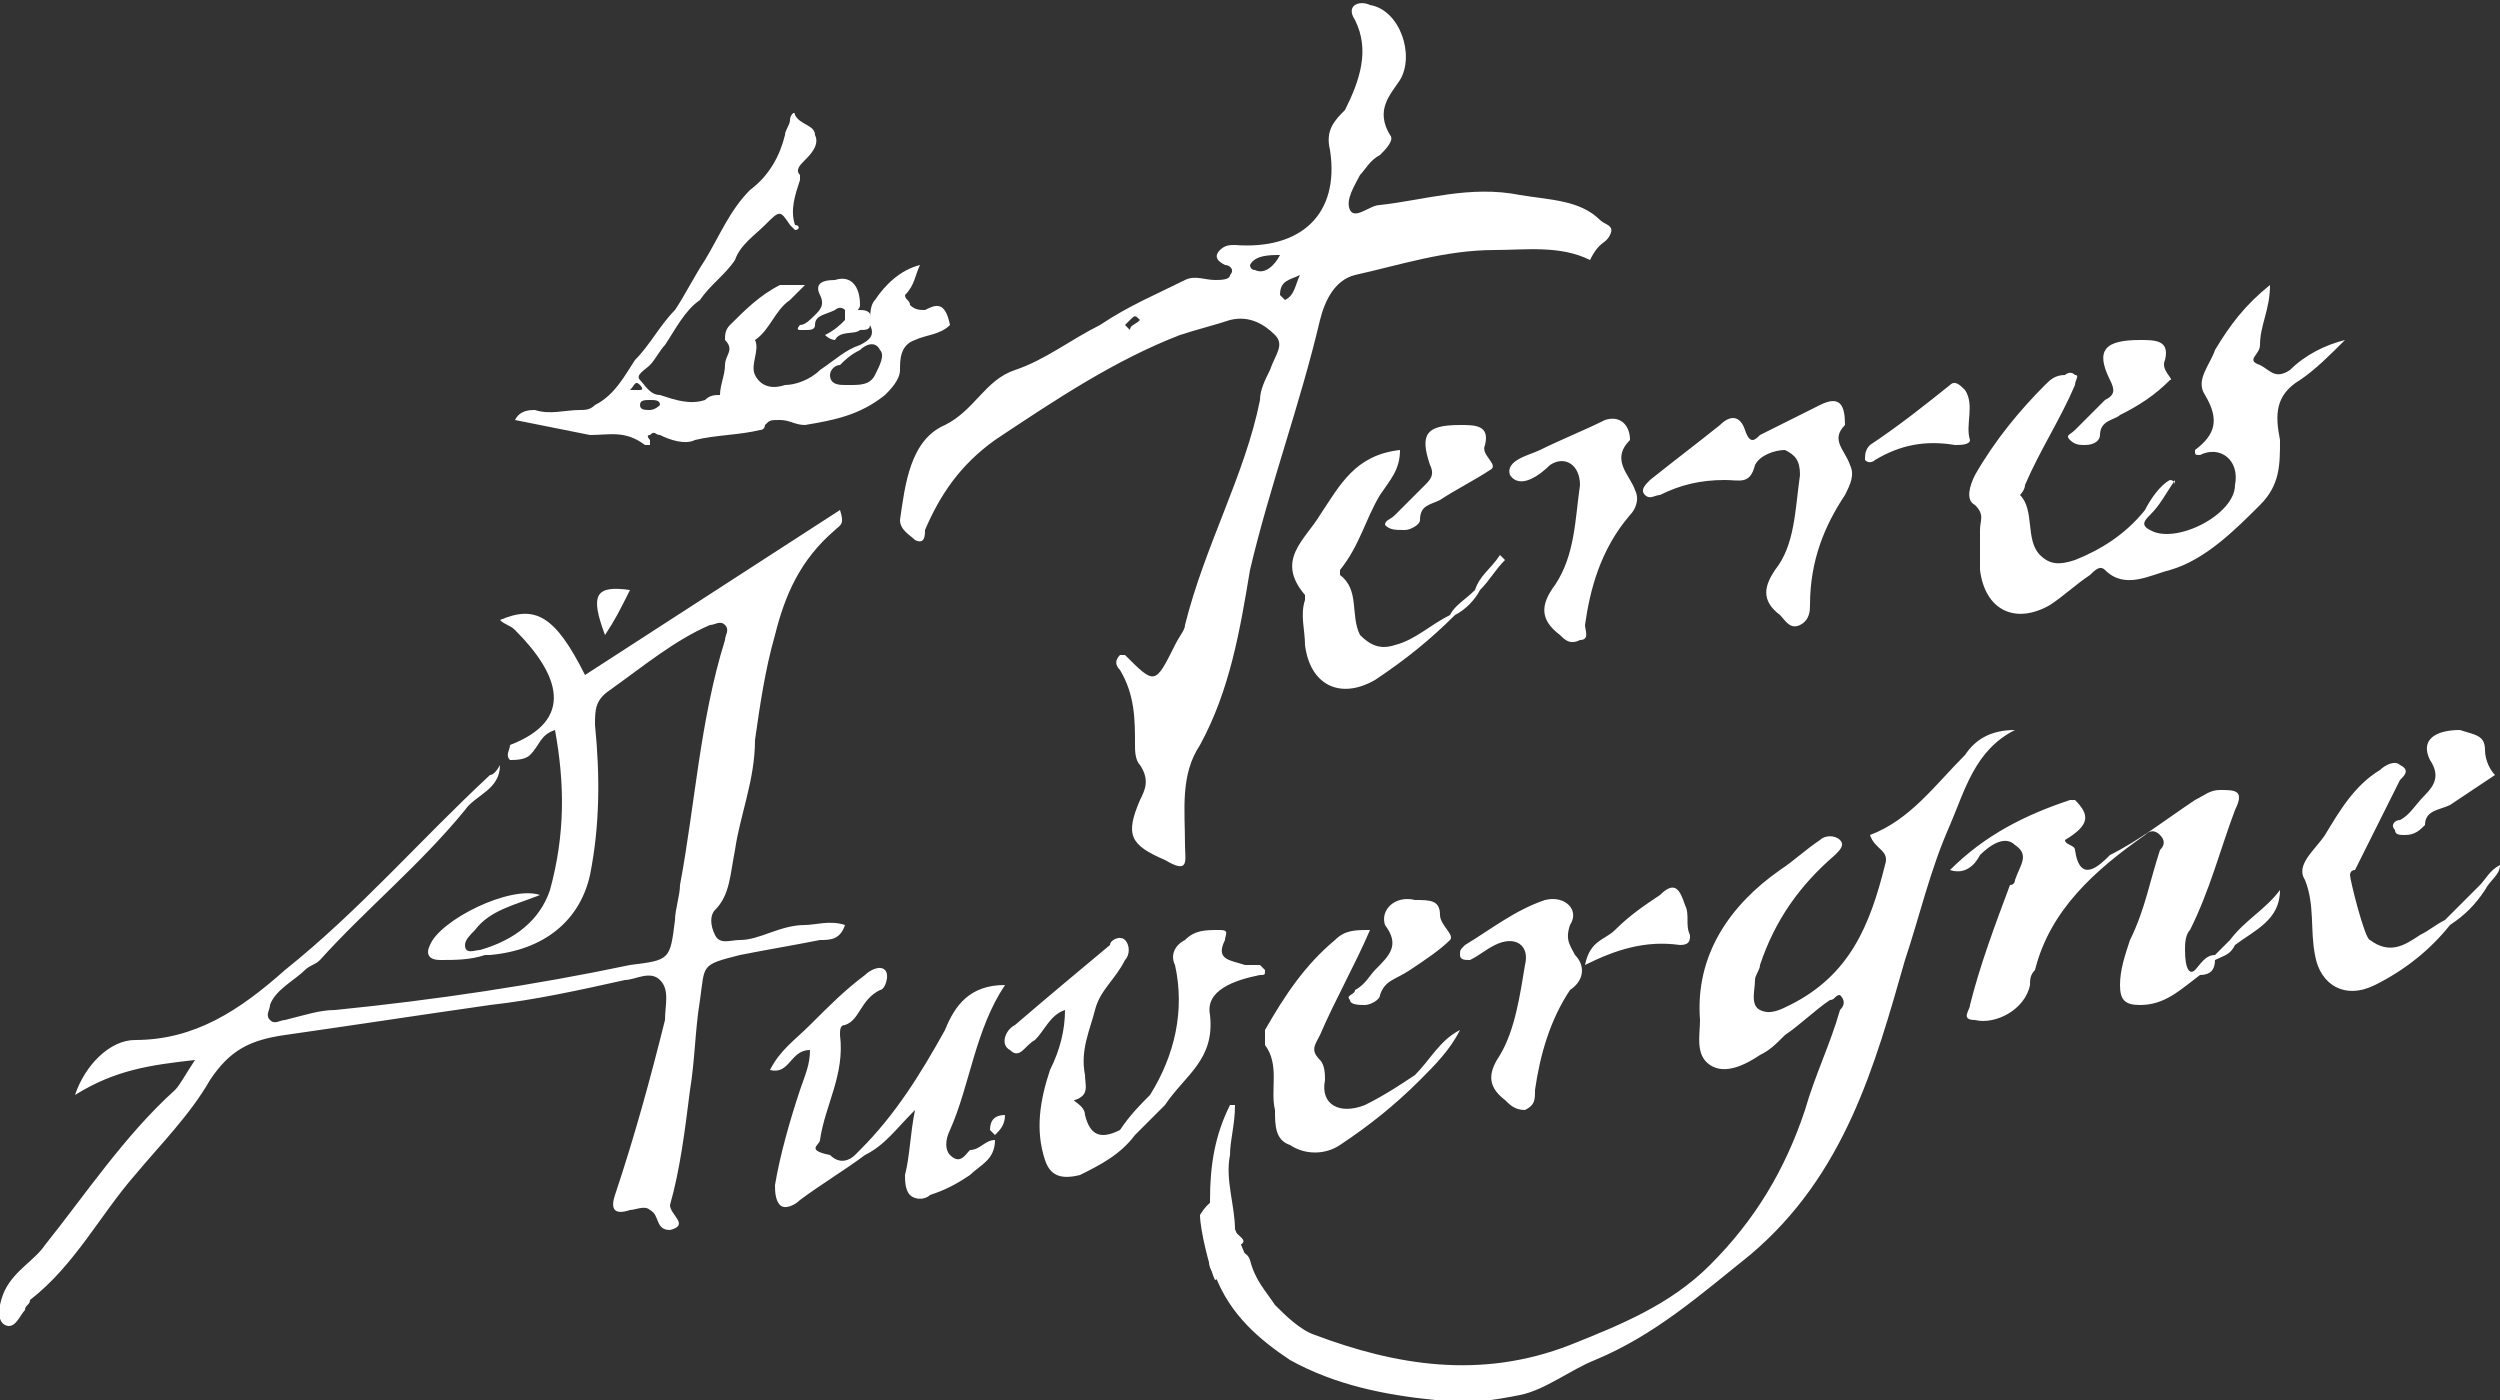
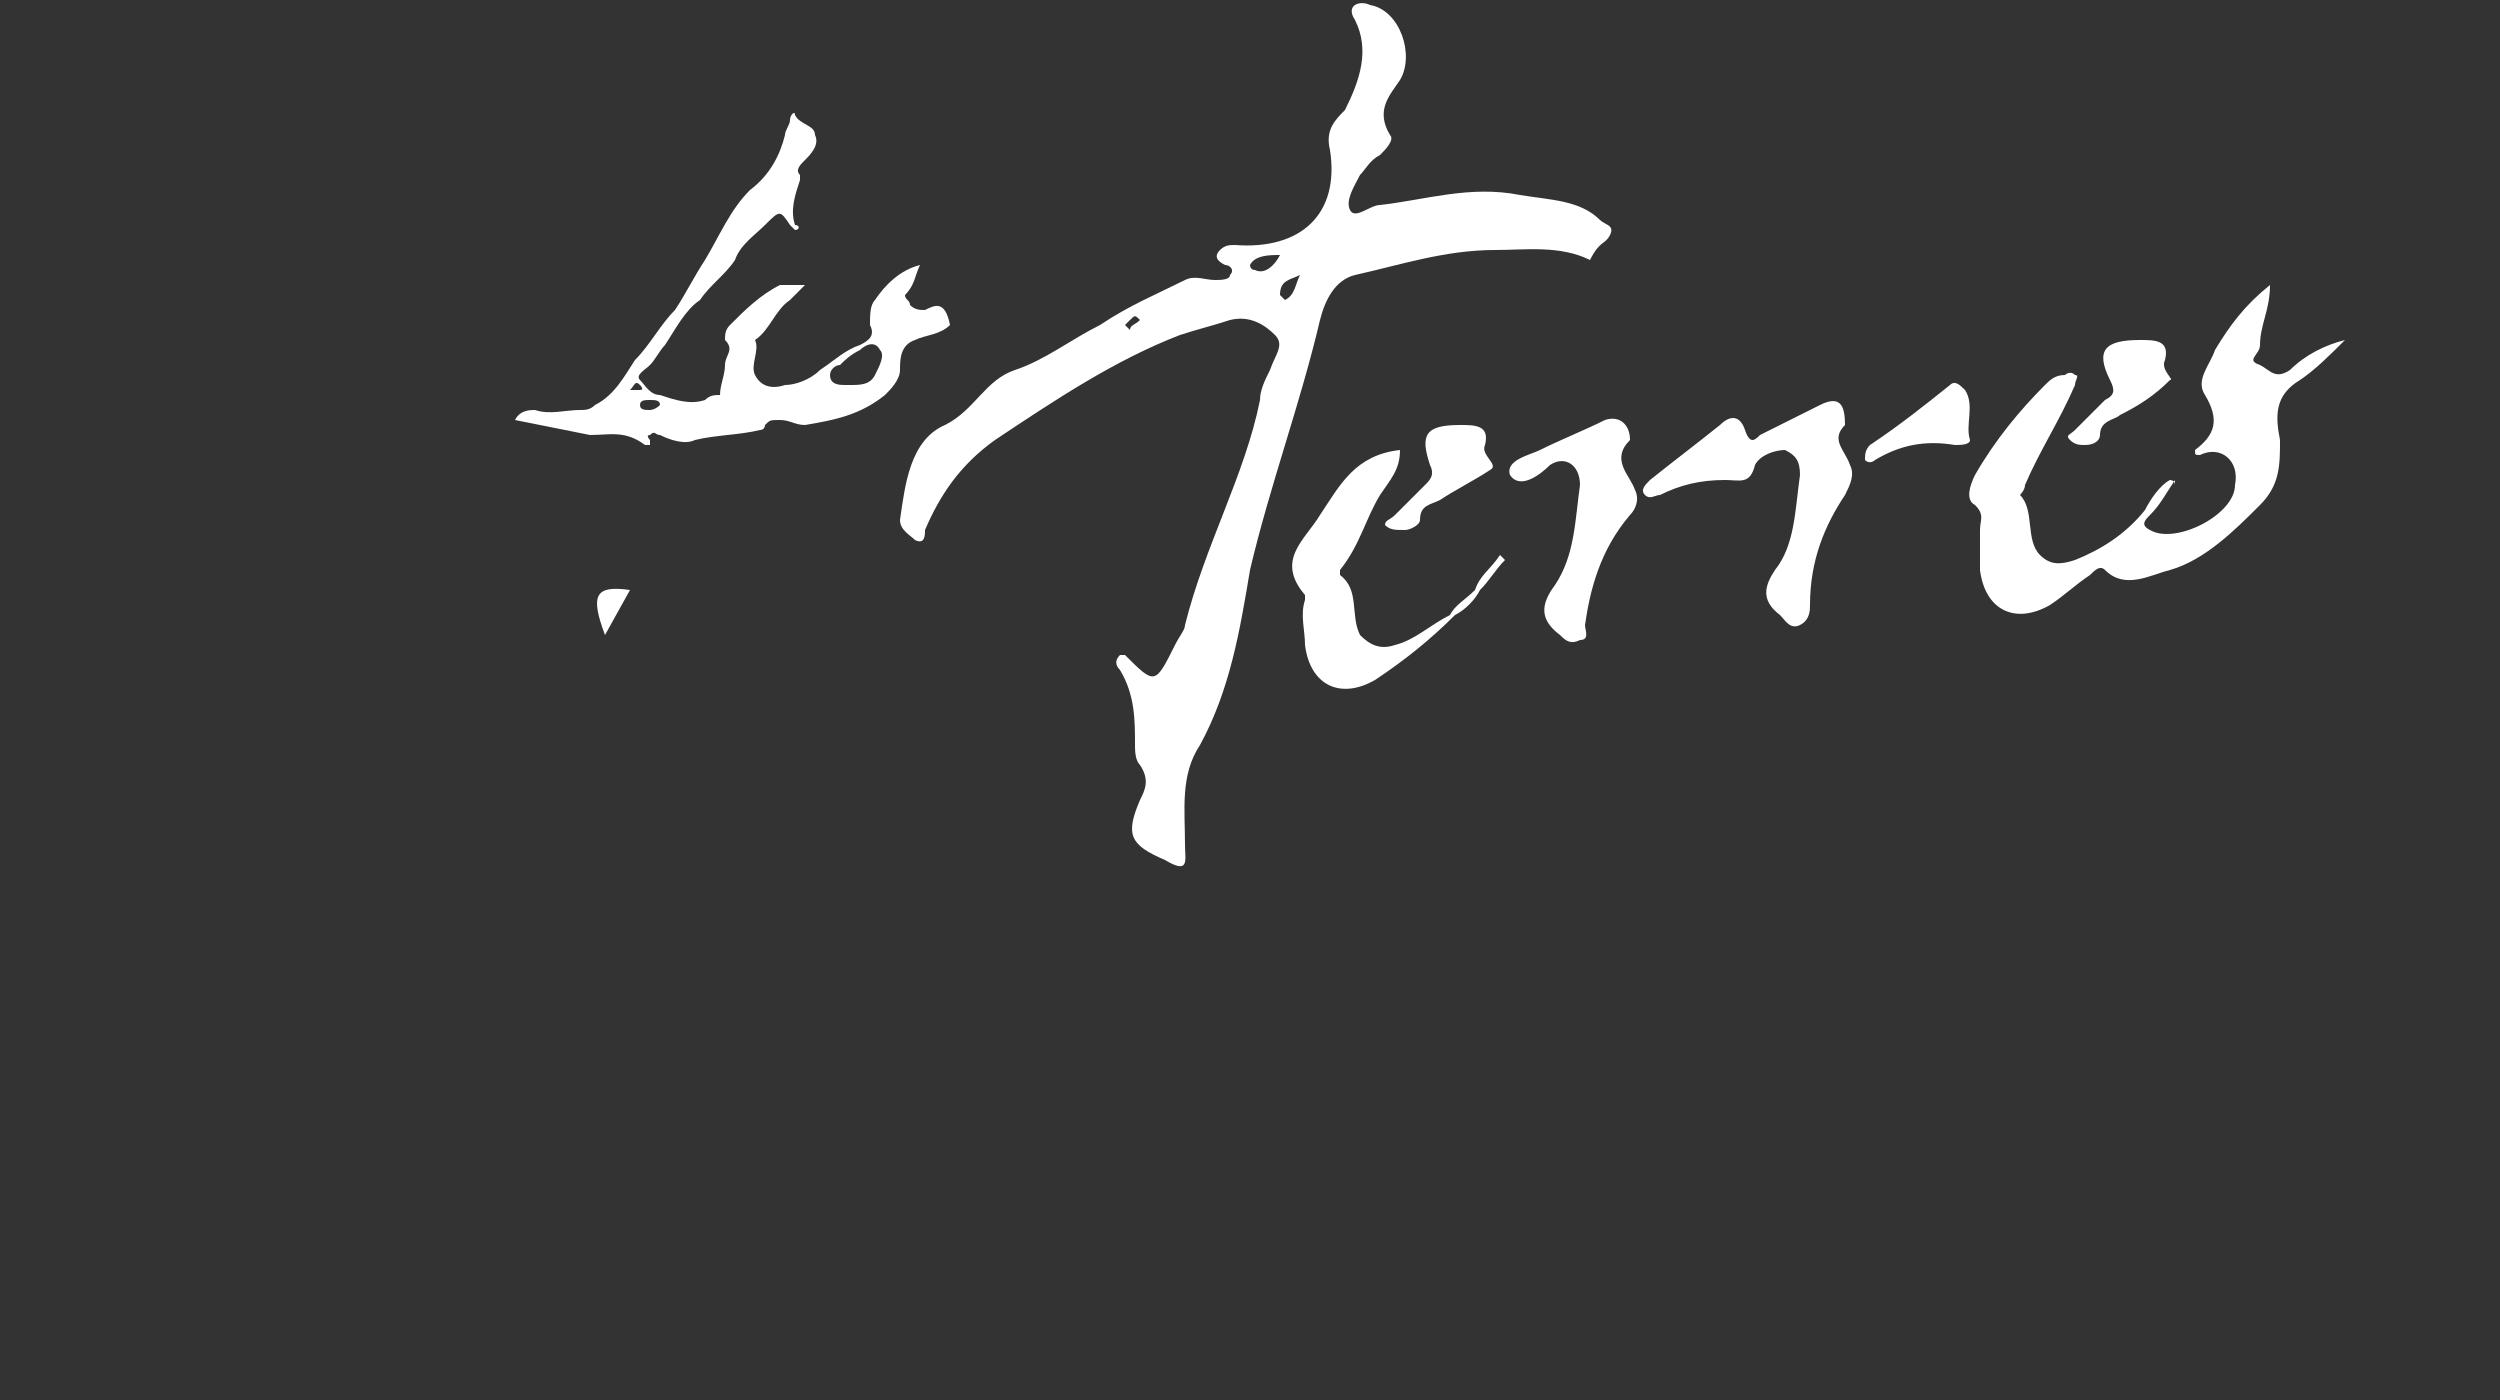
<svg xmlns="http://www.w3.org/2000/svg" fill="#ffffff" viewBox="0 0 50 28">
  <rect x="0" y="0" width="50" height="28" fill="#333333" stroke="none" />
  <path d="M29.7 8.9c0.1-0.4-0.2-0.4-0.5-0.4 -0.7 0-0.8 0.2-0.6 0.8 0.1 0.2 0 0.3-0.1 0.4 -0.2 0.2-0.4 0.4-0.6 0.6 -0.1 0.1-0.2 0.1-0.2 0.2 0.1 0.1 0.2 0.1 0.4 0.1 0.1 0 0.3-0.1 0.3-0.2 0-0.3 0.2-0.3 0.4-0.4 0.3-0.2 0.7-0.4 1-0.6C30 9.3 29.6 9.1 29.7 8.9M29.5 11.8c-0.2 0.2-0.4 0.3-0.5 0.5 -0.4 0.2-0.7 0.5-1.1 0.6 -0.3 0.1-0.5 0-0.7-0.2 -0.2-0.4 0-0.9-0.4-1.2 0 0 0-0.1 0-0.1 0.4-0.5 0.5-1 0.8-1.5 0.2-0.3 0.4-0.5 0.4-0.9 -0.9 0.1-1.2 0.7-1.6 1.3 -0.3 0.5-0.9 0.9-0.3 1.6 0 0 0 0.1 0 0.1 -0.1 0.3 0 0.6 0 0.9 0.1 0.8 0.7 1.1 1.4 0.7 0.6-0.4 1.1-0.8 1.6-1.3 0.2-0.1 0.4-0.3 0.5-0.5 0.2-0.2 0.3-0.4 0.5-0.6 0 0-0.1-0.1-0.1-0.1C29.8 11.4 29.6 11.5 29.5 11.8M26 5.5c-0.1 0.2-0.1 0.4-0.3 0.5 0 0-0.1-0.1-0.1-0.1C25.6 5.6 25.8 5.6 26 5.5M25.6 5.1c-0.1 0.2-0.3 0.4-0.5 0.3 -0.1 0-0.1-0.1-0.1-0.1C25.1 5.1 25.4 5.1 25.6 5.1M22.8 6.4c-0.1 0.1-0.2 0.1-0.2 0.2 0 0-0.1-0.1-0.1-0.1 0 0 0.1-0.1 0.1-0.1C22.7 6.3 22.7 6.3 22.8 6.4M32.2 4.7c0.1-0.2-0.1-0.2-0.2-0.3 -0.4-0.4-1-0.4-1.6-0.5 -1-0.2-1.9 0.1-2.8 0.2 -0.2 0-0.5 0.3-0.6 0.1 -0.1-0.2 0.1-0.5 0.2-0.7 0.1-0.1 0.2-0.3 0.4-0.4 0.1-0.1 0.3-0.3 0.2-0.4 -0.3-0.5 0-0.8 0.2-1.1 0.3-0.5 0-1.4-0.6-1.5 -0.2-0.1-0.5 0-0.3 0.3 0.3 0.6 0.1 1.2-0.2 1.8C26.7 2.4 26.5 2.6 26.6 3c0.2 1.3-0.6 2-1.9 1.9 -0.1 0-0.2 0-0.3 0.1C24.3 5.1 24.3 5.2 24.5 5.3c0.1 0 0.2 0.1 0.1 0.2 0 0.1-0.2 0.1-0.3 0.1 -0.2 0-0.4-0.1-0.6 0 -0.6 0.3-1.1 0.5-1.7 0.9 -0.6 0.3-1.1 0.7-1.7 0.9 -0.6 0.2-0.8 0.8-1.4 1.1 -0.7 0.3-0.8 1.2-0.9 1.9 0 0.2 0.2 0.3 0.3 0.4 0.2 0.1 0.2-0.1 0.2-0.2 0.3-0.7 0.7-1.3 1.4-1.8 1.2-0.8 2.4-1.6 3.7-2.1 0.3-0.1 0.7-0.2 1-0.3 0.4-0.1 0.7 0.1 0.9 0.3 0.2 0.2 0 0.4-0.1 0.7 -0.1 0.2-0.2 0.4-0.2 0.6 -0.3 1.5-1.1 2.9-1.5 4.5 0 0.1-0.1 0.2-0.2 0.4 -0.4 0.8-0.4 0.8-1 0.2 0 0 0 0-0.1 0 -0.1 0.1-0.1 0.2 0 0.3 0.3 0.5 0.3 1 0.3 1.5 0 0.1 0 0.3 0.1 0.4 0.2 0.3 0.1 0.5 0 0.7 -0.3 0.7-0.2 0.9 0.5 1.2 0.5 0.3 0.4 0 0.4-0.3 0-0.7-0.1-1.4 0.3-2 0.6-1.1 0.8-2.3 1-3.5 0.4-1.7 1-3.3 1.4-5 0.1-0.4 0.3-0.8 0.7-0.9 0.9-0.2 1.8-0.5 2.8-0.5 0.6 0 1.3-0.1 1.9 0.2C32 4.8 32.1 4.9 32.2 4.7M32.6 10.3c0.1-0.1 0.2-0.3 0.1-0.5 -0.1-0.3-0.5-0.6-0.1-1 0-0.3-0.2-0.5-0.5-0.4 -0.4 0.2-0.9 0.4-1.3 0.6 -0.2 0.1-0.7 0.2-0.6 0.5 0.2 0.3 0.6 0 0.8-0.2 0.3-0.2 0.6 0 0.6 0.4 -0.1 0.7-0.1 1.4-0.5 2 -0.3 0.4-0.3 0.7 0.1 1 0.1 0.1 0.2 0.2 0.4 0.1 0.2 0 0.1-0.2 0.1-0.3C31.8 11.8 32 11 32.6 10.3M36.9 9.9c0.1-0.2 0.2-0.4 0.1-0.6 -0.1-0.3-0.4-0.5-0.1-0.8 0-0.4-0.1-0.6-0.5-0.4 -0.4 0.2-0.8 0.4-1.2 0.6 -0.1 0.1-0.2 0.2-0.3-0.1 -0.1-0.3-0.3-0.3-0.5-0.1 -0.5 0.4-0.9 0.7-1.4 1.1 -0.1 0.1-0.2 0.2-0.1 0.3 0.1 0.1 0.2 0 0.3 0 0.4-0.2 0.8-0.3 1.3-0.3 0.3 0 0.5 0.1 0.6-0.3 0.1-0.2 0.4-0.3 0.6-0.3 0.2 0.1 0.3 0.2 0.3 0.5 -0.1 0.7-0.1 1.4-0.5 1.9 -0.2 0.3-0.3 0.6 0.1 0.9 0.1 0.1 0.2 0.3 0.4 0.2 0.2-0.1 0.2-0.3 0.2-0.4C36.2 11.2 36.5 10.5 36.9 9.9M39.4 8.8c-0.1-0.3 0.1-0.7-0.1-1 -0.1-0.1-0.2-0.2-0.3-0.1 -0.5 0.4-1 0.8-1.6 1.2 -0.1 0.1-0.1 0.2-0.1 0.3 0.1 0.1 0.2 0 0.2 0 0.5-0.3 1-0.4 1.6-0.3C39.2 8.9 39.4 8.9 39.4 8.8M43.3 7.2c0.1-0.4-0.2-0.4-0.5-0.4 -0.7 0-0.9 0.2-0.6 0.8 0.1 0.2 0.1 0.3-0.1 0.4 -0.2 0.2-0.4 0.4-0.6 0.6 -0.1 0.1-0.2 0.1-0.1 0.2 0.1 0.1 0.2 0.1 0.3 0.1 0.2 0 0.3-0.1 0.3-0.2 0-0.3 0.3-0.3 0.4-0.4 0.4-0.2 0.7-0.4 1-0.7C43.5 7.6 43.2 7.4 43.3 7.2M46 7.6c0.3-0.2 0.6-0.5 0.9-0.8 -0.4 0.1-0.8 0.3-1.1 0.6 -0.3 0.2-0.4 0-0.6-0.1 -0.3-0.1 0-0.2 0-0.4 0-0.4 0.2-0.7 0.2-1.2 -0.5 0.4-0.8 0.8-1.1 1.3 -0.1 0.3-0.4 0.6-0.2 0.9 0.3 0.5 0.2 0.8-0.2 1.1 0 0.1 0 0.1 0.1 0.1 0 0 0 0 0 0 0 0 0 0 0 0 0.4-0.2 0.8 0.1 0.7 0.6 0 0.6-1.2 1.2-1.7 0.9 -0.2-0.1-0.1-0.2 0-0.3 0.2-0.2 0.3-0.4 0.5-0.7 0 0 0 0 0 0V9.7c0 0 0 0 0 0 0-0.1-0.1-0.1-0.1-0.1 -0.2 0.1-0.4 0.4-0.5 0.6 -0.4 0.5-0.9 0.8-1.4 1 -0.3 0.1-0.5 0.1-0.7-0.1 -0.3-0.3-0.1-0.9-0.4-1.2 0 0 0.1-0.1 0.1-0.2 0.3-0.7 0.7-1.3 1-2 0-0.1 0.1-0.2 0-0.2 -0.1-0.1-0.2 0-0.2 0 -0.2 0-0.3 0.1-0.4 0.2 -0.5 0.5-1 1.1-1.4 1.8 -0.1 0.2-0.2 0.5 0 0.6 0.2 0.2 0.1 0.3 0.1 0.5 0 0.3 0 0.5 0 0.8 0.1 0.8 0.7 1.1 1.4 0.7 0.3-0.2 0.5-0.4 0.8-0.6 0.1-0.1 0.2-0.2 0.3-0.1 0.4 0.4 0.9 0.1 1.3 0 0.7-0.2 1.3-0.8 1.8-1.3 0.4-0.4 0.4-0.8 0.4-1.3C45.5 8.3 45.5 7.9 46 7.6" class="a" />
-   <path d="M16.4 5.9c0.1 0.2 0 0.3-0.1 0.4 -0.1 0.1-0.2 0.2-0.3 0.2 0 0-0.1 0.1 0 0.1 0 0 0.1 0 0.1 0 0.1 0 0.2 0 0.2-0.1 0-0.2 0.2-0.2 0.4-0.3 0 0 0.1-0.1 0.2 0 0 0.1 0 0.1 0 0.2 -0.1 0.1-0.2 0.2-0.4 0.3 0.1 0.1 0.2 0.1 0.2 0.1 0.1-0.2 0.4-0.1 0.5-0.2 0.1 0 0.2 0 0.2-0.1 0-0.1 0.1-0.3-0.2-0.3 -0.1 0 0 0 0-0.1 0-0.4-0.2-0.6-0.5-0.5C16.4 5.6 16.3 5.7 16.4 5.9z" class="a" />
  <path d="M18.5 6.2c-0.1 0-0.2 0-0.3-0.1 0-0.1-0.1-0.1-0.1-0.2 0.2-0.2 0.2-0.4 0.3-0.6 -0.4 0.1-0.7 0.4-0.9 0.7 -0.1 0.1-0.1 0.3-0.1 0.5 0.1 0.2 0 0.3-0.2 0.4 -0.3 0.1-0.5 0.3-0.8 0.5 -0.2 0.2-0.5 0.3-0.7 0.3 -0.3 0.1-0.5 0-0.6-0.2 -0.1-0.2 0.1-0.5 0-0.7 0 0 0 0 0 0 0.3-0.2 0.4-0.6 0.7-0.8 0.1-0.1 0.2-0.2 0.3-0.3 -0.2 0-0.3 0-0.5 0 -0.4 0.2-0.7 0.5-1 0.8 -0.1 0.1-0.1 0.2-0.1 0.3 0.2 0.2 0 0.3 0 0.5 0 0.2-0.1 0.4-0.1 0.6 -0.1 0-0.2 0-0.3 0.1 -0.3 0.1-0.6 0-0.9-0.1 -0.2 0-0.3-0.2-0.4-0.3 -0.1-0.1 0.1-0.2 0.2-0.3 0.1-0.1 0.2-0.3 0.3-0.4 0.2-0.3 0.4-0.7 0.7-0.9 0.2-0.3 0.5-0.5 0.7-0.8 0.1-0.3 0.4-0.5 0.6-0.7 0.3-0.3 0.3-0.3 0.5 0 0 0 0.1 0.1 0.1 0.1 0.1 0 0.1-0.1 0-0.1 -0.1-0.3 0-0.6 0.1-0.9 0 0 0-0.1 0-0.1 -0.1-0.1 0-0.2 0.1-0.3 0.1-0.1 0.3-0.3 0.2-0.5 0-0.2-0.3-0.2-0.4-0.4 0-0.1-0.1 0-0.1 0.1 0 0.1-0.1 0.2-0.1 0.3 -0.1 0.4-0.3 0.8-0.7 1.1 -0.4 0.4-0.6 0.9-0.9 1.4 -0.2 0.3-0.4 0.7-0.6 1 -0.3 0.3-0.5 0.7-0.8 1 -0.2 0.3-0.4 0.7-0.8 0.9 -0.1 0.1-0.2 0.1-0.3 0.1 -0.3 0-0.6 0.1-0.9 0 -0.1 0-0.3 0-0.4 0.2 0.5 0.1 1 0.2 1.5 0.3 0.4 0 0.7-0.1 1.1 0.2 0 0 0.1 0 0.1 0 0 0 0-0.1 0-0.1 0 0-0.1-0.1 0-0.1 0.1-0.1 0.1 0 0.2 0 0.2 0.1 0.5 0.2 0.7 0.1 0.4-0.1 0.9-0.1 1.3-0.2 0.1 0 0.1-0.1 0.1-0.1 0.1-0.1 0.1-0.1 0.3-0.1 0.2 0 0.3 0.1 0.5 0.1 0.6-0.1 1.1-0.2 1.6-0.6 0.1-0.1 0.3-0.3 0.3-0.5 0-0.2 0-0.5 0.3-0.6 0.2-0.1 0.5-0.1 0.7-0.3C18.9 6 18.7 6.1 18.5 6.2zM12.6 7.8c0.1-0.1 0.1-0.2 0.2-0.1 0 0 0.1 0.1 0 0.1C12.8 7.8 12.7 7.8 12.6 7.8zM13 8.2c-0.1 0-0.2 0-0.2-0.1 0-0.1 0.1-0.1 0.2-0.1 0.1 0 0.2 0 0.2 0.1C13.1 8.2 13 8.2 13 8.2zM17.5 7.5c-0.1 0.2-0.3 0.2-0.5 0.2C16.9 7.7 16.9 7.7 16.9 7.7c-0.1 0-0.3 0-0.3-0.2 0-0.1 0.1-0.2 0.2-0.2 0.1-0.1 0.2-0.2 0.4-0.3 0.1-0.1 0.3-0.2 0.4 0C17.7 7.1 17.6 7.3 17.5 7.5z" class="a" />
-   <path d="M43.7 19c0-0.1 0-0.3 0.1-0.4 0.4-0.8 0.6-1.6 0.9-2.4 0.2-0.4 0-0.4-0.3-0.4 -0.2 0-0.3 0.1-0.5 0.2 -0.6 0.4-1.1 0.8-1.7 1.1 -0.2 0.2-0.6 0.6-0.7-0.1 0-0.1-0.2-0.1-0.2-0.2 0.5-0.3 0.5-0.5 0.2-0.8 0 0-0.1 0-0.1 0 -0.9 0.3-1.7 0.7-2.4 1.4 0.3 0.1 0.5-0.1 0.6-0.3 0.2-0.2 0.5-0.4 0.7-0.2 0.3 0.2 0.1 0.4 0 0.7 0 0 0 0.1-0.1 0.1 -0.3 0.8-0.6 1.6-0.8 2.4 0 0.1-0.2 0.3 0.1 0.3 0.4 0.1 1-0.2 1.1-0.7 0-0.1 0-0.2 0.1-0.3 0.3-1.2 1.2-2 2.2-2.7 0.1-0.1 0.2-0.1 0.3 0 0.1 0.1 0.1 0.2 0 0.3 -0.2 0.6-0.3 1.2-0.6 1.8 -0.1 0.3-0.2 0.6-0.2 0.9 0 0.3 0.1 0.4 0.4 0.4 0.5 0 0.8-0.3 1.2-0.6 0.2 0 0.3-0.1 0.3-0.3 0.2-0.1 0.3-0.1 0.4-0.3 0.4-0.3 0.9-0.5 0.9-1.1 -0.3 0.4-0.7 0.6-1 1 -0.1 0.1-0.2 0.2-0.3 0.3 -0.2 0-0.3 0.2-0.4 0.3C43.8 19.5 43.7 19.4 43.7 19M37.4 16.7c0.1 0.3 0.4 0.3 0.3 0.6 -0.3 1.2-0.7 2.2-1.9 2.8 -0.2 0.1-0.4 0.2-0.6 0.1 -0.2-0.1-0.1-0.4-0.1-0.6 0-0.1 0.1-0.2 0.1-0.3 0.3-0.9 0.8-1.6 1.5-2.2 0.1-0.1 0.2-0.2 0.1-0.3 -0.1-0.1-0.3-0.1-0.4 0 -0.3 0.2-0.5 0.4-0.8 0.6 -1 0.7-1.7 1.7-1.6 3 0 0.3-0.1 0.7 0.2 0.9 0.3 0.2 0.7 0 1-0.2 0.2-0.1 0.3-0.2 0.5-0.4 0.3-0.2 0.6-0.5 0.9-0.7 0.1 0 0.1-0.1 0.2-0.1 0.1 0.1 0.1 0.2 0 0.3 -0.2 0.7-0.5 1.3-0.7 2 -0.4 1.2-1 2.2-1.9 3.1 -0.8 0.8-1.8 1.2-2.8 1.6 -1.8 0.7-3.5 0.4-5.1-0.2 -0.3-0.1-0.6-0.4-0.8-0.6 -0.2-0.3-0.4-0.5-0.5-0.9 -0.1-0.3-0.5-0.1-0.7-0.1 -0.2 0.1-0.1 0.3 0 0.4 0.3 0.8 0.9 1.3 1.5 1.7 0.9 0.5 1.9 0.7 2.9 0.8 0.6 0.1 1.2 0 1.7-0.1 0.5-0.1 1-0.5 1.5-0.7 1.2-0.5 2.1-1.3 3.1-2.1 1.9-1.6 2.5-3.8 3.1-5.9 0.3-0.9 0.5-1.8 0.9-2.7 0.3-0.7 0.5-1.5 1.3-1.9 -0.5 0-0.8 0.2-1 0.5C38.7 15.7 38.2 16.4 37.4 16.7M33.8 18.7c-0.1-0.2 0-0.4-0.1-0.6 -0.1-0.3-0.2-0.5-0.5-0.2 -0.3 0.2-0.6 0.4-0.9 0.7 -0.2 0.2-0.5 0.2-0.6 0.7 0.6-0.3 1.2-0.5 1.9-0.4C33.8 18.9 33.8 18.8 33.8 18.7M31.5 19.1c-0.1-0.2-0.2-0.3-0.1-0.6 0.2-0.3-0.1-0.6-0.5-0.5 -0.6 0.2-1.1 0.6-1.6 0.9 -0.1 0.1-0.1 0.1-0.1 0.2 0 0.1 0.1 0.1 0.2 0.1 0.2-0.1 0.3-0.2 0.5-0.3 0.4-0.2 0.7 0 0.6 0.4 -0.1 0.6-0.2 1.3-0.5 1.8 -0.2 0.3-0.3 0.6 0.1 0.9 0.1 0.1 0.2 0.2 0.4 0.2 0.2-0.1 0.2-0.2 0.2-0.4 0.1-0.7 0.3-1.4 0.7-2C31.7 19.6 31.7 19.3 31.5 19.1M25.3 20.9c0.3 0.4 0.1 0.9 0.2 1.3 0 0.3 0 0.6 0.3 0.7 0.3 0.2 0.7 0.2 1 0 0.6-0.4 1.1-0.8 1.6-1.3 0.3-0.3 0.6-0.6 0.8-1 -0.4 0.2-0.6 0.6-0.9 0.9 -0.3 0.2-0.6 0.4-1 0.6 -0.5 0.2-0.9 0-0.8-0.5 0-0.1 0-0.3-0.1-0.4 -0.2-0.2-0.1-0.3 0-0.5 0.3-0.7 0.7-1.4 1-2.1 -0.3 0-0.5 0-0.7 0.2 -0.6 0.5-1 1.1-1.4 1.8C25.3 20.6 25.3 20.8 25.3 20.9M27.7 18.5c0.3 0.4 0.1 0.6-0.2 0.9 -0.1 0.1-0.2 0.3-0.4 0.4 0 0.1-0.2 0.1-0.1 0.2 0 0.1 0.2 0.1 0.3 0.1 0.1 0 0.3-0.1 0.3-0.2 0.1-0.3 0.3-0.3 0.6-0.5 0.3-0.2 0.6-0.4 0.8-0.6 0.1-0.1-0.2-0.3-0.2-0.5 0-0.3-0.2-0.3-0.5-0.3C27.9 17.9 27.6 18.2 27.7 18.5M24.5 18.8c0-0.1 0.1-0.2-0.1-0.2 -0.3 0-0.5 0-0.7 0.2 -0.2 0.1-0.3 0.3-0.2 0.5 0.2 0.9 0 1.8-0.5 2.6 -0.2 0.2-0.4 0.4-0.6 0.7 -0.4 0.2-0.6 0.1-0.7-0.3 0-0.2-0.3-0.3-0.2-0.3 0.3-0.1 0.2-0.3 0.2-0.5 -0.1-0.5 0.1-0.9 0.2-1.3 0.1-0.4 0.4-0.6 0.6-1 0.1-0.1 0.1-0.3 0-0.4 -0.1-0.1-0.3 0-0.3 0.1 -0.6 0.5-1.2 1-1.9 1.6 -0.2 0.1-0.3 0.4-0.1 0.5 0.2 0.2 0.3-0.1 0.5-0.2 0.2-0.2 0.3-0.5 0.6-0.6 0 0.4-0.1 0.8-0.3 1.2 -0.2 0.6-0.3 1.2-0.1 1.8 0.1 0.3 0.3 0.4 0.7 0.3 0.4-0.2 0.8-0.4 1.1-0.8 0.2-0.2 0.4-0.4 0.6-0.6 0.4-0.6 1-0.9 0.9-1.8 -0.1-0.5 0.5-0.7 1-0.8 0.1 0 0.1 0 0.1-0.1 0 0-0.1-0.1-0.1-0.1 -0.1 0-0.2 0-0.3 0C24.6 19.2 24.3 19.2 24.5 18.8M16.4 22.8c0.1-0.7 0.5-1.3 0.4-2.1 0-0.1 0-0.2 0.1-0.2 0.3-0.1 0.3-0.5 0.7-0.7 0.1 0 0.2-0.3 0.1-0.4 -0.1-0.1-0.3 0-0.4 0.1 -0.4 0.3-0.7 0.6-1.1 1 -0.3 0.3-0.6 0.5-0.8 0.9 0.4 0.1 0.4-0.4 0.8-0.4 0 0.3-0.1 0.5-0.2 0.8 -0.2 0.6-0.4 1.3-0.5 1.9 0 0.1 0 0.3 0.1 0.4 0.1 0.1 0.3 0 0.4-0.1 0.4-0.3 0.9-0.6 1.3-0.9 0.4-0.2 0.6-0.5 1-0.9 -0.1 0.5-0.1 0.9-0.2 1.3 0 0.1 0 0.3 0.1 0.4 0.1 0.1 0.3 0.1 0.4 0 0.3-0.1 0.5-0.2 0.8-0.4 0.2-0.2 0.5-0.3 0.5-0.7 -0.2 0-0.3 0.2-0.5 0.2 -0.1 0.1-0.2 0.3-0.4 0.1 -0.1-0.1-0.1-0.3 0-0.5 0.4-0.9 0.5-2 1.1-2.9 -0.7 0-1 0.4-1.2 0.9 -0.5 0.9-1 1.7-1.7 2.4 0 0-0.1 0.1-0.1 0.1 -0.1 0.1-0.3 0.2-0.5 0C16.1 23 16.4 22.9 16.4 22.8M20.1 22.3c-0.2 0-0.3 0.1-0.3 0.3 0 0 0.1 0.1 0.1 0.1C20 22.6 20.1 22.5 20.1 22.3M24.7 24.6c0-0.5-0.2-1-0.1-1.5 0-0.3 0.1-0.6 0.1-1 0 0-0.1 0-0.1 0 -0.3 0.6-0.4 1.2-0.4 1.9 0 0.2 0 0.5 0.1 0.8 0.1 0.3 0.3 0.2 0.5 0.1C25 24.8 24.7 24.7 24.7 24.6M9.8 15.5c-1.4 1.3-2.6 2.7-4.1 3.9 -0.9 0.8-1.8 1.4-3 1.4 -0.5 0-1 0.5-1.2 1.1 0.8-0.5 1.5-0.6 2.4-0.7 -0.2 0.3-0.3 0.5-0.4 0.6 -1 0.9-1.8 2.1-2.6 3.1 -0.2 0.3-0.6 0.5-0.8 0.9 -0.1 0.2-0.2 0.6 0 0.7 0.2 0.1 0.3-0.2 0.4-0.3 0-0.1 0.1-0.1 0.1-0.2 0.9-0.7 1.4-1.7 2.1-2.5 0.5-0.6 1.1-1.2 1.5-1.9 0.4-0.6 0.8-0.8 1.5-0.9 1.4-0.2 2.7-0.4 4.1-0.6 0.9-0.1 1.8-0.3 2.7-0.5 0.2 0 0.5-0.2 0.7 0 0.2 0.2 0.1 0.5 0.1 0.8 -0.3 1.2-0.6 2.3-1 3.5 -0.1 0.3 0 0.4 0.3 0.3 0.1 0 0.3-0.1 0.4 0 0.2 0.1 0.1 0.4 0.4 0.4 0.4-0.1 0-0.3 0-0.5 0.2-0.7 0.3-1.5 0.4-2.3 0.1-0.6 0.1-1.2 0.2-1.8 0.1-0.7 0-0.7 0.8-0.9 0.5-0.1 1.1-0.2 1.6-0.3 0.2 0 0.4 0 0.5-0.3 -0.3-0.1-0.6 0-0.8 0 -0.5 0-0.9 0.3-1.3 0.3 -0.2 0-0.4 0.1-0.5-0.1 -0.1-0.2-0.1-0.4 0-0.5 0.3-0.3 0.3-0.7 0.4-1.2 0.1-0.7 0.4-1.4 0.4-2.2 0.1-0.7 0.2-1.4 0.4-2.1 0.2-0.8 0.5-1.5 1.2-2.1 0.1-0.1 0.2-0.1 0.1-0.4 -1.7 1.1-3.4 2.2-5.1 3.3 -0.6-1.2-1-1.4-1.7-1.1 0.1 0.1 0.2 0.1 0.3 0.2 0.9 0.9 1.2 1.8-0.1 2.3 0 0.1-0.1 0.2 0 0.3 0.1 0 0.3 0 0.4-0.1 0.2-0.2 0.2-0.4 0.5-0.5 0.2 1.1 0.2 2.1-0.1 3.2 -0.2 0.6-0.7 1-1.4 1.2 0 0 0 0 0 0 -0.1 0-0.3 0.1-0.3-0.1 0-0.1 0.1-0.2 0.2-0.3 0.3-0.4 0.8-0.5 1.3-0.7 -0.6-0.2-2 0.5-2.2 1 -0.1 0.2 0 0.3 0.2 0.3 0.3 0 0.6 0 0.9-0.1 0 0 0.1 0 0.1 0 1.1-0.1 1.8-0.7 2-1.6 0.2-1 0.2-2 0.1-3 0-0.3 0-0.5 0.3-0.7 0.7-0.5 1.3-1 2-1.3 0.1 0 0.2-0.1 0.3 0 0.1 0.1 0 0.2 0 0.3 -0.5 1.6-0.6 3.3-0.9 4.9 0 0.2-0.1 0.5-0.1 0.7 -0.1 0.8-0.1 0.8-0.9 0.9 -1.9 0.4-3.9 0.7-5.9 0.9 -0.3 0-0.6 0.1-1 0.2 -0.1 0-0.2 0.1-0.3 0 -0.1-0.1 0-0.2 0-0.3 0.1-0.3 0.5-0.5 0.7-0.7 0.1-0.1 0.2-0.1 0.3-0.2 0.9-1 2-1.9 2.9-3 0.2-0.3 0.7-0.4 0.7-0.9C10 15.3 9.9 15.5 9.8 15.5M49 16.1c0.3-0.2 0.6-0.4 0.9-0.6 -0.1-0.1-0.2-0.3-0.2-0.5 0-0.3-0.2-0.3-0.5-0.4 -0.5 0-0.8 0.2-0.6 0.6 0.2 0.3 0.1 0.5-0.1 0.7 -0.2 0.2-0.3 0.4-0.5 0.5 -0.1 0-0.2 0.1-0.1 0.2 0 0.1 0.1 0.1 0.2 0.1 0.2 0 0.3-0.1 0.4-0.2C48.5 16.2 48.8 16.2 49 16.1M50 17.3c-0.2 0.1-0.3 0.3-0.4 0.4 -0.2 0.2-0.5 0.5-0.7 0.7 -0.2 0.1-0.3 0.2-0.5 0.3 -0.3 0.2-0.6 0.4-1 0.1 -0.1 0-0.4-1.2-0.4-1.3 0 0 0-0.1 0.1-0.1 0.3-0.6 0.6-1.2 0.9-1.8 0.1-0.1 0.2-0.2 0-0.3 -0.1-0.1-0.3 0-0.4 0.1 -0.5 0.3-0.8 0.8-1.1 1.3 -0.2 0.3-0.6 0.6-0.4 0.9 0.2 0.5 0.1 1 0.2 1.5 0.1 0.6 0.6 0.9 1.2 0.6 0.6-0.3 1.1-0.7 1.5-1.2 0.3-0.2 0.5-0.4 0.7-0.7C49.8 17.6 50 17.5 50 17.3" class="a" />
-   <path d="M24 24.3c0 0.3 0.2 1.1 0.3 1.3l0.7-0.3c0 0-0.2-0.4-0.4-1C24.4 23.6 24 24.3 24 24.3" class="a" />
-   <path d="M12.6 11.8c-0.7-0.1-0.8 0.1-0.5 0.9C12.3 12.4 12.4 12.2 12.6 11.8" class="a" />
+   <path d="M12.6 11.8c-0.7-0.1-0.8 0.1-0.5 0.9" class="a" />
</svg>